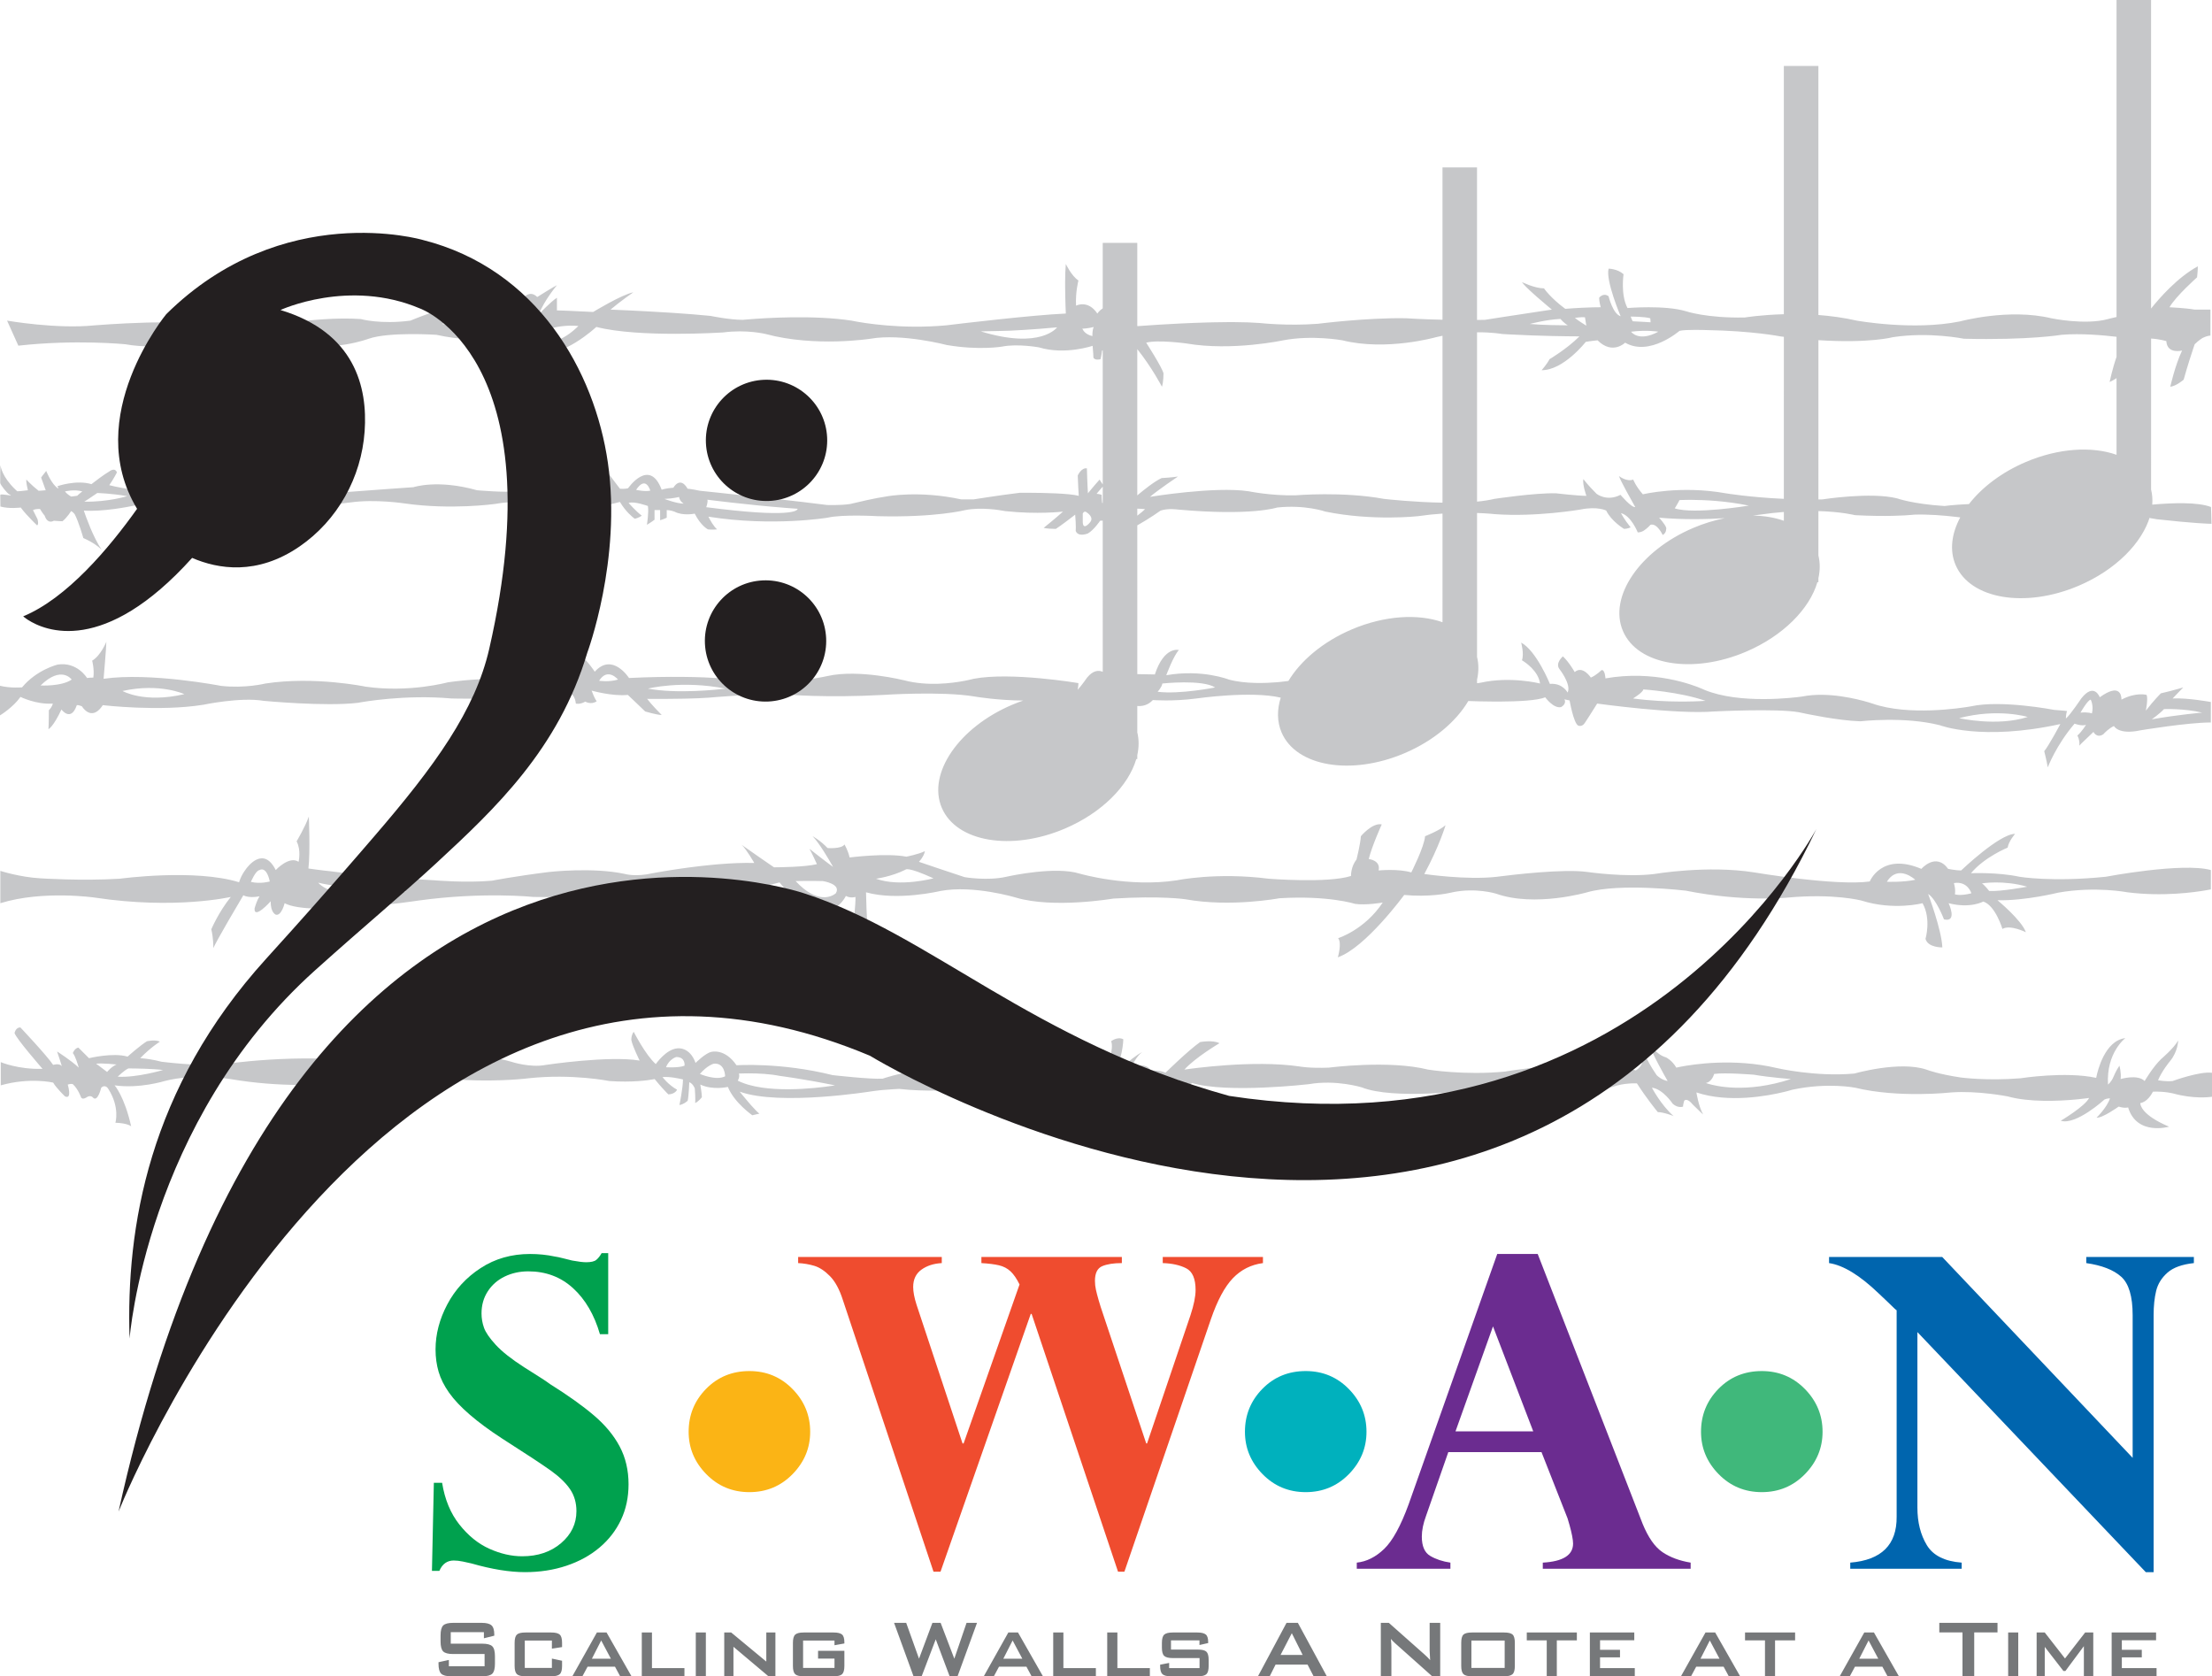
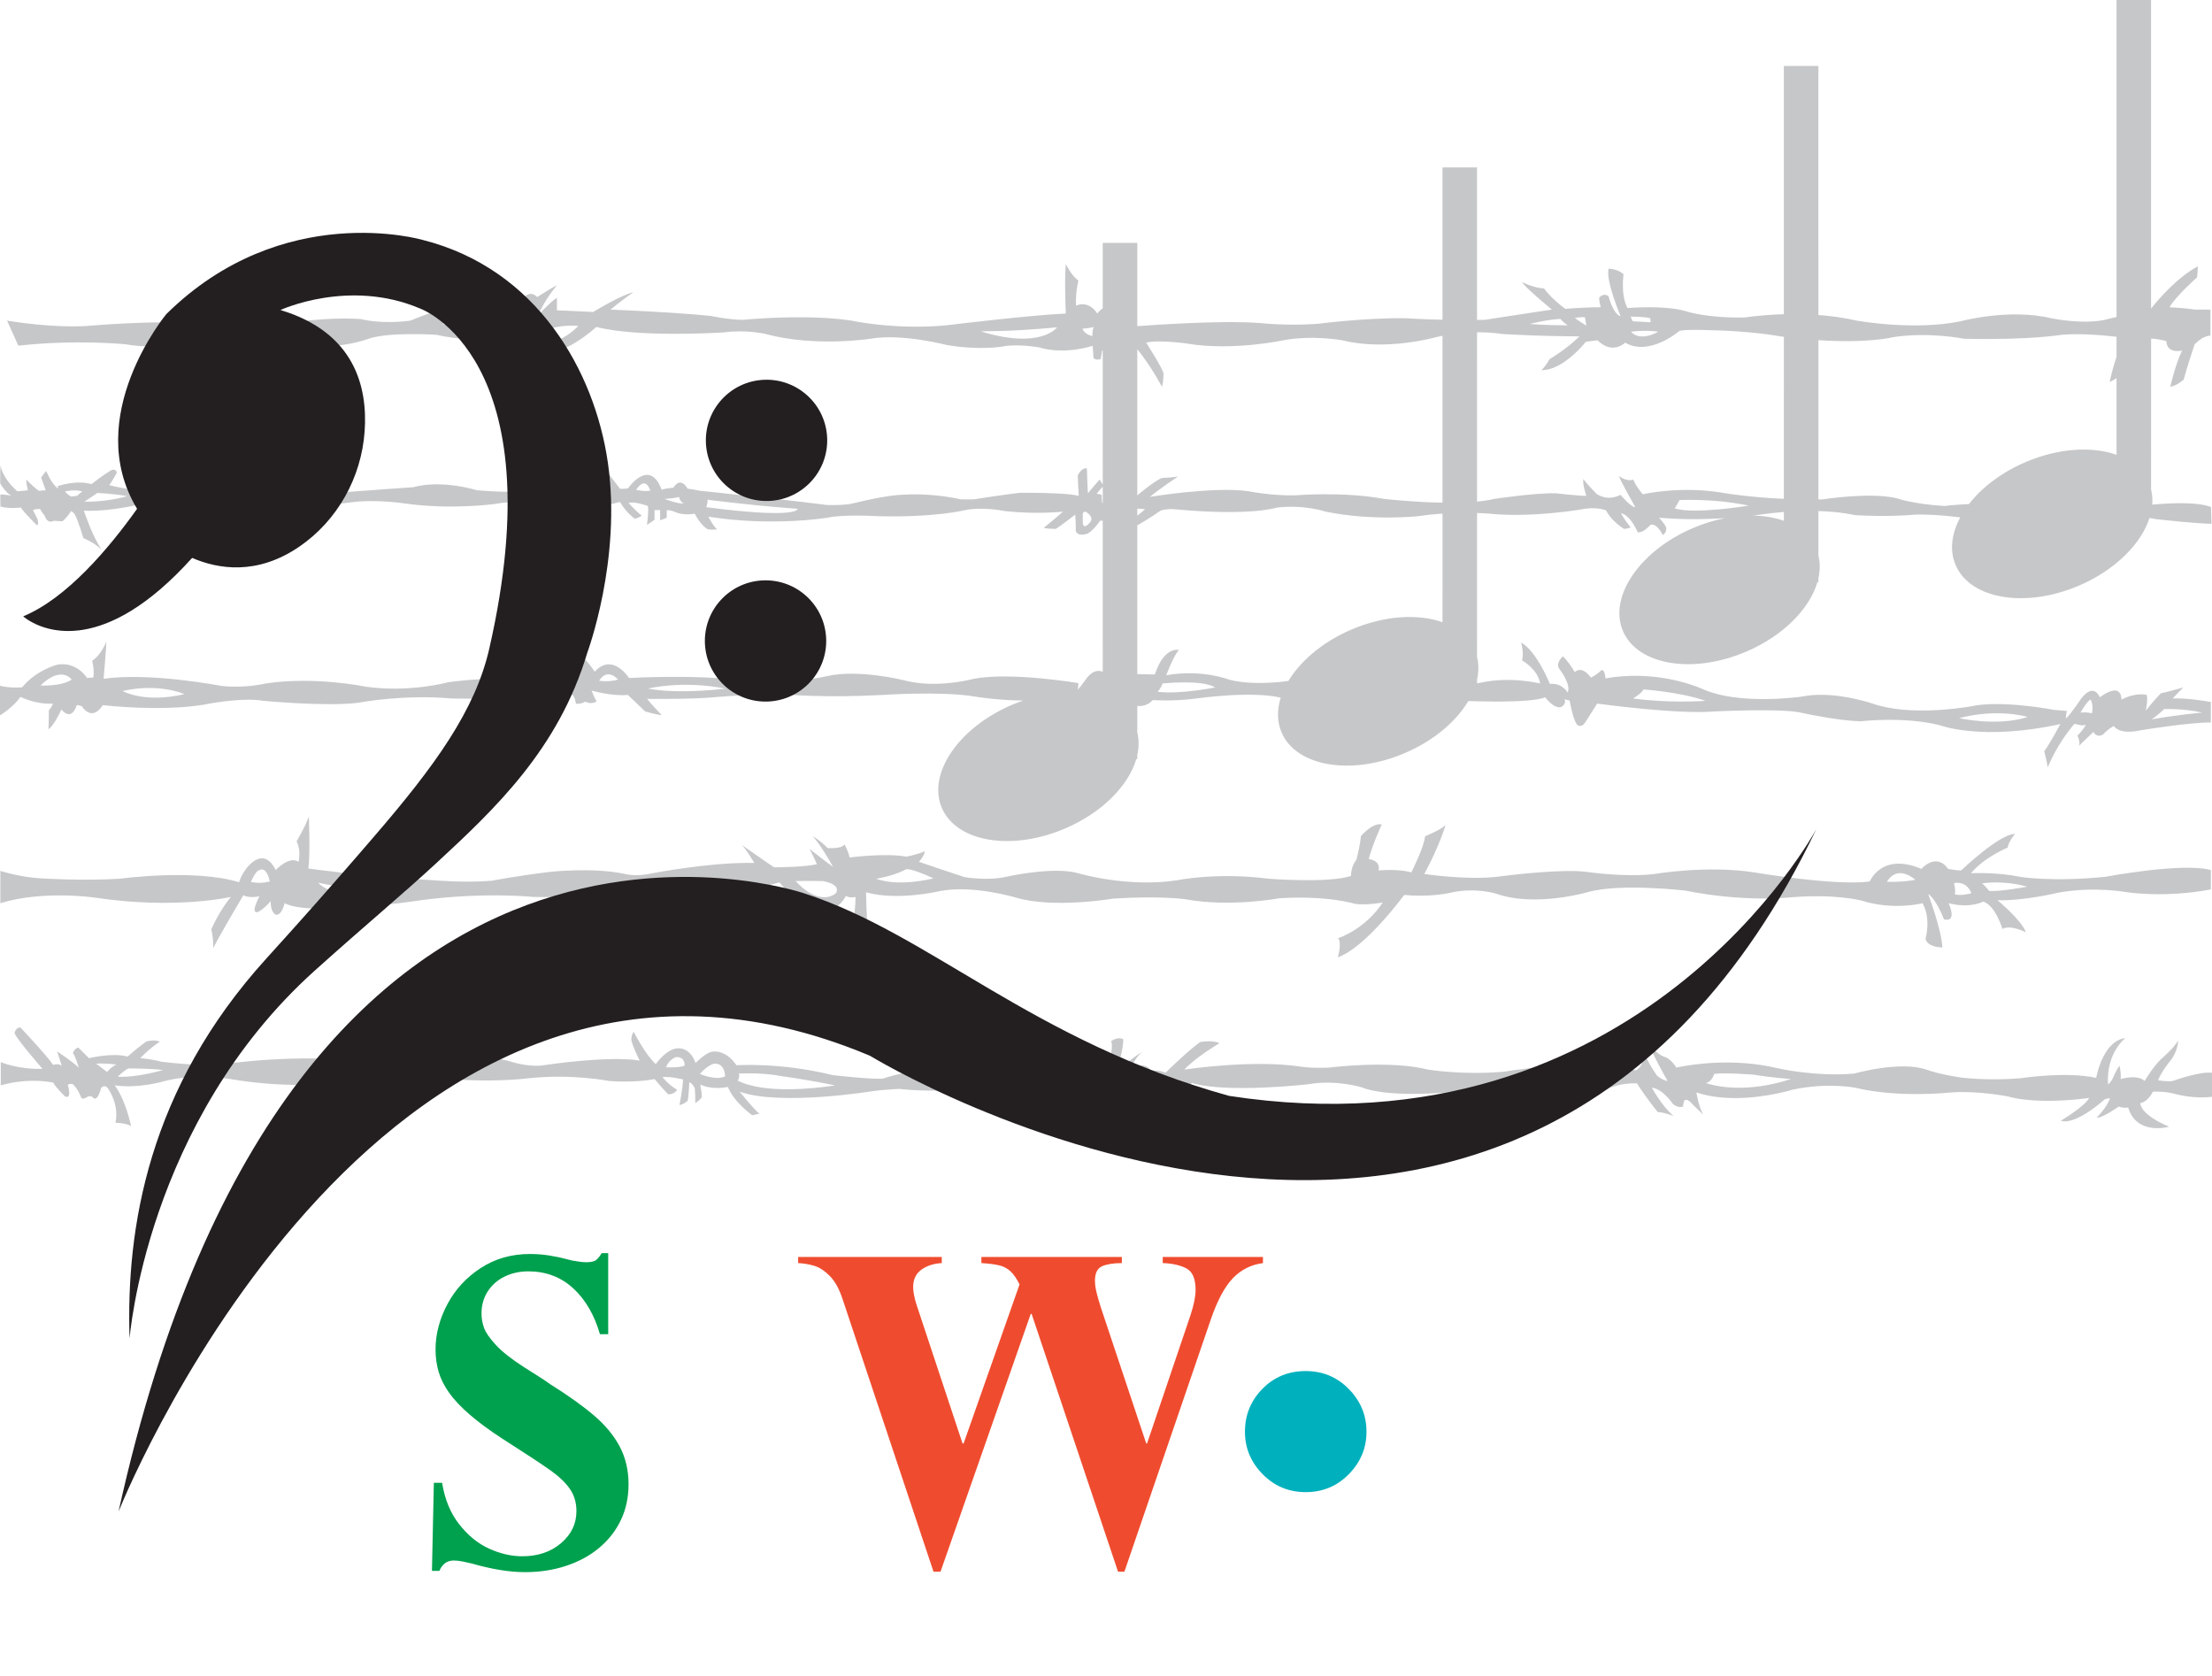
<svg xmlns="http://www.w3.org/2000/svg" width="194" height="147" viewBox="0 0 194 147">
  <g fill="none" fill-rule="evenodd">
    <path fill="#C6C7C9" d="M1.794,90.105 C1.794,90.105 4.108,92.555 4.661,93.384 C4.661,93.384 5.18,93.211 5.421,93.487 C5.421,93.487 5.11,92.486 5.007,92.21 C5.007,92.21 6.216,92.969 6.907,93.625 L6.907,93.625 L6.891,93.569 C6.828,93.354 6.596,92.585 6.388,92.348 C6.388,92.348 6.527,91.934 6.872,91.865 C6.872,91.865 6.917,91.91 6.991,91.983 L7.196,92.188 C7.222,92.215 7.25,92.242 7.278,92.271 L7.454,92.446 C7.574,92.566 7.696,92.688 7.805,92.797 C7.805,92.797 9.912,92.279 11.19,92.659 L11.19,92.659 L11.227,92.626 C11.416,92.458 12.3,91.681 12.883,91.313 C12.883,91.313 13.608,91.14 14.023,91.347 C14.023,91.347 13.194,91.865 12.296,92.797 C12.296,92.797 12.322,92.798 12.37,92.801 L12.495,92.811 C12.802,92.838 13.43,92.913 14.161,93.107 C14.161,93.107 17.408,93.521 19.412,93.349 C19.412,93.349 26.286,92.279 32.4,93.176 C32.4,93.176 34.681,93.556 36.684,93.142 C36.684,93.142 40.657,91.9 44.836,93.107 C44.836,93.107 46.494,93.66 47.877,93.384 C47.877,93.384 53.404,92.555 56.098,93.004 C56.098,93.004 55.476,91.761 55.373,91.209 C55.373,91.209 55.372,91.206 55.372,91.199 L55.371,91.127 C55.374,90.991 55.404,90.71 55.58,90.484 C55.58,90.484 56.616,92.521 57.514,93.314 C57.514,93.314 58.412,92.003 59.414,91.934 C59.414,91.934 60.485,91.761 61.003,93.211 C61.003,93.211 61.867,92.348 62.385,92.245 C62.385,92.245 63.56,91.9 64.596,93.418 C64.596,93.418 68.465,93.142 73.025,94.281 C73.025,94.281 76.341,94.66 77.412,94.592 C77.412,94.592 82.628,92.728 88.017,94.177 C88.017,94.177 94.063,93.004 97.102,93.763 C97.102,93.763 97.724,91.865 97.448,91.313 C97.448,91.313 98.001,90.864 98.519,91.14 C98.519,91.14 98.484,93.039 97.483,94.488 C97.483,94.488 99.141,92.762 100.211,92.245 L100.193,92.253 L100.181,92.262 C100.069,92.332 99.659,92.641 99.189,93.647 L99.106,93.832 C99.106,93.832 99.831,93.867 99.831,94.695 L99.831,94.693 L99.834,94.682 C99.858,94.578 100.012,93.889 100.036,93.507 L100.039,93.418 C100.039,93.418 100.73,93.418 100.937,93.901 C100.937,93.901 101.662,93.798 102.215,94.074 C102.215,94.074 104.219,92.107 105.255,91.382 C105.255,91.382 106.395,91.175 106.948,91.485 C106.948,91.485 104.84,92.728 103.873,93.798 L103.873,93.798 L103.901,93.794 C104.34,93.728 109.914,92.925 113.96,93.521 C113.96,93.521 114.824,93.694 116.551,93.625 C116.551,93.625 121.802,92.935 125.256,93.798 C125.256,93.798 128.434,94.315 131.992,93.97 C131.992,93.97 137.934,92.935 141.112,93.763 C141.112,93.763 141.25,93.867 142.079,93.867 C142.079,93.867 141.596,92.624 141.734,92.245 C141.734,92.245 142.874,93.798 143.461,93.867 C143.461,93.867 143.91,93.66 144.048,93.107 C144.048,93.107 144.117,92.728 144.428,92.831 C144.428,92.831 144.739,93.487 145.291,94.281 L145.291,94.281 L145.322,94.312 C145.424,94.41 145.77,94.712 146.259,94.799 L146.259,94.799 L146.236,94.758 C146.053,94.441 144.858,92.348 144.635,91.52 C144.635,91.52 145.257,92.486 146.121,92.728 C146.121,92.728 146.639,92.969 147.019,93.625 C147.019,93.625 147.088,93.608 147.218,93.581 L147.369,93.55 C148.474,93.333 152.044,92.772 155.828,93.66 C155.828,93.66 159.213,94.453 162.634,94.143 C162.634,94.143 166.606,93.004 168.956,93.798 L168.956,93.798 L168.975,93.805 C169.119,93.86 170.061,94.203 171.961,94.488 C171.961,94.488 174.241,94.799 177.211,94.557 C177.211,94.557 181.149,93.936 183.844,94.522 C183.844,94.522 183.845,94.519 183.846,94.512 L183.861,94.431 C183.969,93.904 184.597,91.254 186.4,91.036 C186.4,91.036 184.708,92.314 184.88,95.109 C184.88,95.109 185.191,94.867 185.364,94.419 C185.364,94.419 185.606,93.832 185.882,93.453 C185.882,93.453 186.055,94.074 185.986,94.626 C185.986,94.626 187.471,94.177 188.093,94.799 C188.093,94.799 188.818,93.556 189.544,92.866 C189.544,92.866 190.684,91.9 191.029,91.244 C191.029,91.244 191.029,92.21 190.304,93.073 C190.304,93.073 189.613,93.901 189.268,94.73 C189.268,94.73 189.958,94.867 190.546,94.799 C190.546,94.799 192.895,93.936 194,94.074 L194,94.074 L194,96.179 L194,96.179 L193.973,96.183 C193.765,96.213 192.397,96.379 190.649,95.903 C190.649,95.903 189.924,95.696 188.818,95.731 L188.818,95.731 L188.797,95.774 C188.703,95.956 188.312,96.641 187.713,96.731 C187.713,96.731 187.713,96.732 187.713,96.734 L187.713,96.755 C187.717,96.908 187.848,97.798 190.235,98.802 C190.235,98.802 187.402,99.63 186.642,97.111 C186.642,97.111 186.366,97.215 185.813,97.042 C185.813,97.042 184.362,98.077 183.879,98.009 C183.879,98.009 184.777,97.145 185.053,96.317 C185.053,96.317 184.777,96.317 184.569,96.421 C184.569,96.421 182.082,98.699 180.735,98.284 C180.735,98.284 182.877,97.007 183.222,96.283 C183.222,96.283 182.896,96.332 182.363,96.388 L182.053,96.418 C180.572,96.556 177.984,96.68 176.071,96.145 C176.071,96.145 173.412,95.627 171.132,95.799 C171.132,95.799 166.537,96.317 162.703,95.385 C162.703,95.385 160.285,94.902 157.21,95.558 C157.21,95.558 157.037,95.612 156.73,95.692 L156.506,95.748 C155.052,96.103 151.613,96.751 148.782,95.799 C148.782,95.799 148.954,96.973 149.369,97.732 C149.369,97.732 149.162,97.56 148.436,96.835 C148.436,96.835 147.987,96.248 147.711,96.524 C147.711,96.524 147.607,96.87 147.607,97.042 C147.607,97.042 147.193,97.215 146.709,96.8 C146.709,96.8 145.845,95.489 144.878,95.385 C144.878,95.385 145.673,96.904 146.778,97.87 C146.778,97.87 145.915,97.525 145.396,97.525 L145.396,97.525 L145.377,97.501 C145.24,97.336 144.417,96.329 143.565,95.006 C143.565,95.006 142.46,94.937 141.424,95.316 C141.424,95.316 139.662,95.903 135.517,95.765 C135.517,95.765 132.339,95.282 128.815,95.627 C128.815,95.627 122.182,96.455 119.419,95.351 C119.419,95.351 117.173,94.66 114.79,95.075 C114.79,95.075 107.639,95.903 104.53,94.971 C104.53,94.971 103.598,96.214 102.561,96.835 C102.561,96.835 101.076,97.836 100.143,96.076 C100.143,96.076 99.694,96.076 99.59,95.869 C99.59,95.869 98.174,98.146 97.069,97.629 C97.069,97.629 96.309,97.249 97,95.42 C97,95.42 96.564,95.906 96.027,96.45 L95.773,96.704 C95.386,97.086 94.974,97.465 94.65,97.698 C94.65,97.698 93.925,97.56 93.51,97.352 C93.51,97.352 94.754,96.352 96.032,95.316 C96.032,95.316 92.267,95.938 88.502,95.04 C88.502,95.04 83.39,96.006 78.864,95.489 C78.864,95.489 78.153,95.521 77.427,95.586 L77.093,95.618 C76.873,95.641 76.662,95.667 76.481,95.696 C76.481,95.696 68.397,97.007 64.874,95.731 C64.874,95.731 65.239,96.19 65.655,96.672 L65.884,96.935 C66.154,97.238 66.42,97.518 66.601,97.663 C66.601,97.663 66.394,97.698 65.979,97.801 C65.979,97.801 64.39,96.697 63.837,95.316 C63.837,95.316 62.525,95.627 61.419,95.109 C61.419,95.109 61.557,95.903 61.557,96.214 C61.557,96.214 61.316,96.559 60.97,96.731 C60.97,96.731 60.976,96.671 60.978,96.54 L60.979,96.386 C60.978,96.179 60.968,95.873 60.936,95.454 C60.936,95.454 60.798,95.04 60.452,94.902 C60.452,94.902 60.417,96.006 60.314,96.524 C60.314,96.524 60.003,96.835 59.588,96.904 C59.588,96.904 59.899,95.42 59.899,94.66 L59.899,94.66 L59.852,94.649 C59.637,94.597 58.738,94.393 58.103,94.453 C58.103,94.453 58.621,95.144 59.381,95.558 C59.381,95.558 59.243,95.938 58.621,95.972 C58.621,95.972 58.598,95.951 58.553,95.906 L58.468,95.821 C58.281,95.631 57.926,95.251 57.412,94.626 C57.412,94.626 57.395,94.63 57.36,94.637 L57.27,94.654 C56.84,94.733 55.454,94.94 53.44,94.799 C53.44,94.799 50.193,94.143 46.358,94.557 C46.358,94.557 46.265,94.569 46.089,94.587 L45.919,94.605 C44.811,94.711 41.736,94.927 38.136,94.488 L38.136,94.488 L38.105,94.485 C37.763,94.448 34.691,94.144 31.987,94.73 C31.987,94.73 31.537,94.814 30.74,94.907 L30.425,94.942 C28.383,95.159 24.554,95.369 20.208,94.626 C20.208,94.626 17.099,94.108 14.439,94.799 C14.439,94.799 12.228,95.489 10.052,95.178 C10.052,95.178 10.915,96.145 11.502,98.768 C11.502,98.768 11.192,98.491 10.121,98.457 C10.121,98.457 10.535,97.111 9.499,95.489 C9.499,95.489 9.257,95.04 8.877,95.385 C8.877,95.385 8.566,96.697 8.152,96.248 C8.152,96.248 7.945,95.972 7.564,96.248 C7.564,96.248 7.254,96.455 7.115,96.248 C7.115,96.248 6.874,95.524 6.39,95.075 C6.39,95.075 6.252,95.006 5.941,95.109 C5.941,95.109 6.356,96.455 5.699,96.145 C5.699,96.145 4.939,95.42 4.663,94.937 C4.663,94.937 2.625,94.453 0.068,95.178 L0.068,95.178 L0.068,93.142 C0.068,93.142 1.587,93.798 3.729,93.729 C3.729,93.729 1.38,91.036 1.276,90.588 C1.276,90.588 1.38,90.07 1.794,90.105 Z M97.69,95.282 C97.206,96.49 97.621,96.8 97.621,96.8 C98.278,96.835 99.037,95.627 99.037,95.627 C98.416,95.661 98.105,95.385 98.105,95.385 C97.897,95.247 97.69,95.282 97.69,95.282 Z M103.356,94.66 C102.872,94.833 101.974,94.799 101.974,94.799 C101.525,95.524 100.834,95.731 100.834,95.731 C101.352,96.766 102.63,95.799 102.63,95.799 C103.183,95.351 103.356,94.66 103.356,94.66 Z M65.718,94.126 L65.44,94.127 C65.052,94.13 64.804,94.143 64.804,94.143 C64.907,94.488 64.7,94.764 64.7,94.764 C67.081,95.968 71.59,95.423 72.88,95.233 L73.113,95.198 C73.191,95.185 73.233,95.178 73.233,95.178 C70.331,94.592 68.396,94.35 68.396,94.35 C67.519,94.171 66.458,94.129 65.718,94.126 Z M150.336,94.177 C150.336,94.177 150.163,94.867 149.61,94.971 C149.61,94.971 149.634,94.98 149.681,94.996 L149.769,95.025 C150.432,95.233 153.134,95.908 157.072,94.626 C157.072,94.626 155.241,94.488 153.825,94.246 C153.825,94.246 151.337,94.039 150.336,94.177 Z M62.593,93.28 C62.593,93.28 62.04,93.418 61.384,94.177 C61.384,94.177 62.8,94.799 63.595,94.385 C63.595,94.385 63.595,93.176 62.593,93.28 Z M11.421,93.695 L11.26,93.694 L11.26,93.694 C10.879,93.867 10.327,94.419 10.327,94.419 C11.985,94.522 14.299,93.832 14.299,93.832 C13.386,93.718 11.907,93.698 11.421,93.695 Z M8.427,93.28 C8.427,93.28 8.91,93.625 9.394,94.005 C9.394,94.005 9.739,93.556 10.223,93.349 C10.223,93.349 8.945,93.211 8.427,93.28 Z M59.311,92.693 C59.311,92.693 58.689,92.866 58.413,93.591 C58.413,93.591 59.553,93.66 60.036,93.453 C60.036,93.453 60.14,92.693 59.311,92.693 Z M27.085,71.605 C27.085,71.605 27.223,74.642 27.05,76.161 C27.05,76.161 28.225,76.334 28.985,76.403 C28.985,76.403 32.715,76.92 38.104,77.196 C38.104,77.196 40.834,77.438 43.148,77.231 C43.148,77.231 45.083,76.851 48.122,76.471 C48.122,76.471 51.991,76.023 54.824,76.644 C54.824,76.644 55.756,76.92 57.242,76.575 C57.242,76.575 59.766,76.091 62.547,75.831 L63.071,75.785 C64.122,75.699 65.19,75.651 66.154,75.678 C66.154,75.678 65.464,74.47 65.049,74.09 C65.049,74.09 65.813,74.627 66.617,75.186 L66.919,75.395 C67.27,75.639 67.611,75.874 67.882,76.057 L67.882,76.057 L67.927,76.057 C68.282,76.056 70.627,76.036 71.647,75.781 C71.647,75.781 71.163,74.711 70.991,74.435 C70.991,74.435 72.614,75.712 73.063,76.023 L73.062,76.021 L73.058,76.013 C73.054,76.006 73.048,75.996 73.041,75.983 L72.978,75.871 C72.706,75.392 71.843,73.906 71.267,73.331 C71.267,73.331 71.923,73.676 72.579,74.366 C72.579,74.366 73.789,74.47 74.065,74.056 C74.065,74.056 74.376,74.573 74.514,75.195 C74.514,75.195 77.727,74.78 79.488,75.125 C79.488,75.125 80.559,74.918 81.112,74.642 L81.112,74.642 L81.103,74.696 C81.077,74.825 80.974,75.168 80.594,75.574 C80.594,75.574 80.606,75.578 80.628,75.586 L80.727,75.62 C81.243,75.796 83.15,76.447 84.601,76.92 C84.601,76.92 86.605,77.265 88.263,76.886 L88.263,76.886 L88.299,76.878 C88.712,76.786 92.594,75.957 94.686,76.61 C94.686,76.61 98.937,77.852 103.22,77.196 C103.22,77.196 106.675,76.471 111.269,77.058 C111.269,77.058 116.451,77.472 118.489,76.817 C118.489,76.817 118.455,76.023 118.973,75.367 C118.973,75.367 119.318,73.986 119.353,73.331 C119.353,73.331 120.355,72.123 121.184,72.295 C121.184,72.295 120.32,74.194 120.044,75.332 C120.044,75.332 121.115,75.436 120.907,76.334 C120.907,76.334 122.635,76.161 123.775,76.506 C123.775,76.506 124.915,74.263 124.983,73.331 C124.983,73.331 126.227,72.848 126.78,72.365 C126.78,72.365 126.227,74.228 124.915,76.644 C124.915,76.644 128.611,77.196 131.305,76.886 C131.305,76.886 131.332,76.882 131.384,76.875 L131.518,76.858 C132.563,76.724 137.174,76.167 139.25,76.471 C139.25,76.471 142.601,76.955 145.088,76.644 C145.088,76.644 149.752,75.85 153.863,76.506 C153.863,76.506 161.013,77.714 163.984,77.3 C163.984,77.3 165.021,74.711 168.51,76.195 C168.51,76.195 169.788,74.711 170.859,76.195 C170.859,76.195 171.55,76.334 171.999,76.334 C171.999,76.334 175.35,73.124 176.731,73.124 C176.731,73.124 176.179,73.745 176.075,74.331 C176.075,74.331 174.037,75.16 172.863,76.575 C172.863,76.575 175.177,76.471 177.111,76.886 C177.111,76.886 179.944,77.369 184.677,76.886 C184.677,76.886 191.413,75.609 193.9,76.299 L193.9,76.299 L193.9,77.99 C193.9,77.99 193.824,78.007 193.681,78.034 L193.516,78.064 C192.521,78.241 189.721,78.644 186.594,78.25 C186.594,78.25 183.785,77.701 180.513,78.279 C180.513,78.279 177.618,79.002 175.185,78.945 C175.185,78.945 177.299,80.681 177.676,81.751 C177.676,81.751 176.286,81.057 175.62,81.462 C175.62,81.462 175.011,79.407 173.94,79.06 C173.94,79.06 172.811,79.697 170.9,79.205 C170.9,79.205 171.711,80.912 170.494,80.623 C170.494,80.623 169.828,78.858 169.104,78.395 C169.104,78.395 170.292,81.548 170.35,83.082 C170.35,83.082 169.075,83.111 168.873,82.33 C168.873,82.33 169.394,80.594 168.613,79.205 C168.613,79.205 166.094,79.871 163.256,78.974 C163.256,78.974 160.882,78.337 156.77,78.713 C156.77,78.713 152.918,79.118 147.851,78.106 C147.851,78.106 142.088,77.412 139.193,78.25 C139.193,78.25 134.618,79.581 131.201,78.366 C131.201,78.366 129.435,77.817 127.379,78.25 C127.379,78.25 127.37,78.253 127.353,78.257 L127.277,78.275 C126.874,78.368 125.311,78.68 123.152,78.482 C123.152,78.482 119.764,83.111 117.332,83.95 C117.332,83.95 117.708,82.706 117.36,82.272 C117.36,82.272 119.677,81.548 121.27,79.147 C121.27,79.147 119.793,79.407 118.837,79.263 C118.837,79.263 116.521,78.511 112.206,78.771 C112.206,78.771 107.92,79.581 103.953,78.858 C103.953,78.858 101.84,78.54 97.641,78.8 C97.641,78.8 92.4,79.697 89.099,78.713 C89.099,78.713 85.364,77.585 82.468,78.135 C82.468,78.135 78.733,79.031 75.953,78.25 C75.953,78.25 76.011,80.941 76.127,81.722 C76.127,81.722 75.924,82.098 75.895,82.735 C75.895,82.735 75.664,81.433 74.824,81.317 C74.824,81.317 75.056,79.263 75.027,78.655 C75.027,78.655 74.621,78.8 74.187,78.569 C74.187,78.569 73.665,79.639 72.826,79.697 C72.826,79.697 70.394,79.957 68.367,77.383 L68.367,77.383 L68.303,77.4 C67.815,77.534 64.605,78.368 61.591,78.048 C61.591,78.048 57.016,77.556 54.208,78.135 L54.208,78.135 L54.196,78.138 C54.192,78.14 54.187,78.141 54.181,78.143 L54.132,78.156 C53.721,78.267 51.605,78.758 46.766,78.655 C46.766,78.655 42.335,78.193 36.689,78.974 C36.689,78.974 27.22,80.42 24.962,79.205 C24.962,79.205 24.701,80.304 24.209,80.218 C24.209,80.218 23.716,80.073 23.745,79.031 C23.745,79.031 22.269,80.68 22.327,79.668 L22.327,79.668 L22.339,79.624 C22.382,79.469 22.541,78.94 22.761,78.597 C22.761,78.597 21.892,78.8 21.342,78.51 C21.342,78.51 20.729,79.539 20.085,80.651 L19.858,81.046 C19.366,81.901 18.895,82.74 18.707,83.14 L18.707,83.14 L18.708,83.105 C18.711,82.949 18.711,82.275 18.533,81.49 C18.533,81.49 19.171,79.986 20.242,78.655 C20.242,78.655 15.377,79.784 8.312,78.713 C8.312,78.713 3.766,78.048 0.03,79.205 L0.03,79.205 L0.03,76.37 C0.03,76.37 1.71,76.92 3.56,77.024 C3.56,77.024 7.153,77.265 10.503,77.058 C10.503,77.058 17.067,76.161 20.97,77.369 C20.97,77.369 21.109,76.817 21.558,76.23 L21.558,76.23 L21.569,76.213 C21.709,76.015 23.102,74.138 24.183,76.299 C24.183,76.299 25.357,75.022 26.186,75.574 C26.186,75.574 26.429,74.573 26.014,73.779 C26.014,73.779 26.774,72.503 27.085,71.605 Z M71.266,77.251 L70.768,77.251 C70.196,77.254 69.779,77.265 69.779,77.265 C71.72,79.359 73.002,78.569 73.256,78.374 L73.291,78.346 C73.299,78.339 73.303,78.335 73.303,78.335 C73.821,77.507 72.163,77.265 72.163,77.265 C71.863,77.256 71.556,77.252 71.266,77.251 Z M27.911,77.403 C27.911,77.403 29.259,79.336 35.649,78.163 C35.649,78.163 29.846,77.921 27.911,77.403 Z M171.363,77.44 C171.363,77.44 171.537,77.99 171.45,78.424 C171.45,78.424 171.884,78.597 172.898,78.337 C172.898,78.337 172.579,77.238 171.363,77.44 Z M173.824,77.469 C174.056,77.614 174.461,78.135 174.461,78.135 C175.475,78.193 177.791,77.759 177.791,77.759 C175.678,77.151 173.824,77.469 173.824,77.469 Z M22.764,76.299 C22.419,76.334 22.004,77.335 22.004,77.335 C22.833,77.542 23.662,77.3 23.662,77.3 C23.351,75.885 22.764,76.299 22.764,76.299 Z M79.417,76.264 C78.174,76.886 76.826,77.058 76.826,77.058 C78.933,77.817 81.87,77.024 81.87,77.024 C79.521,75.954 79.417,76.264 79.417,76.264 Z M165.485,77.325 C165.485,77.325 166.904,77.383 167.976,77.151 C167.976,77.151 166.47,75.733 165.485,77.325 Z M171.585,45.331 C170.496,45.202 169.115,45.088 167.86,45.131 C167.86,45.131 167.831,45.135 167.772,45.141 L167.661,45.152 C167.11,45.202 165.42,45.319 162.686,45.176 C162.686,45.176 161.551,44.88 159.481,44.817 L159.48,48.712 C159.637,49.35 159.632,50.022 159.481,50.704 L159.479,51.055 L159.391,51.054 C158.711,53.387 156.383,55.77 153.122,57.156 C148.442,59.147 143.612,58.33 142.336,55.332 C141.057,52.334 143.817,48.289 148.497,46.299 C149.425,45.904 150.359,45.619 151.271,45.441 C149.683,45.541 147.635,45.584 145.51,45.399 C145.51,45.399 146.046,45.978 146.135,46.29 C146.135,46.29 146.18,46.736 145.823,46.914 C145.823,46.914 145.332,45.844 144.752,46.022 C144.752,46.022 144.485,46.335 144.127,46.557 C144.127,46.557 143.904,46.691 143.637,46.691 C143.637,46.691 143.057,45.221 142.165,44.997 C142.165,44.997 142.433,45.532 143.012,46.246 C143.012,46.246 142.745,46.379 142.433,46.379 C142.433,46.379 141.317,45.711 140.871,44.774 C140.871,44.774 140.113,44.374 138.596,44.685 C138.596,44.685 134.715,45.354 131.102,45.087 C131.102,45.087 130.512,45.018 129.542,44.986 L129.541,57.604 C129.699,58.244 129.694,58.92 129.542,59.604 L129.542,59.916 C129.741,59.888 129.852,59.87 129.852,59.87 C132.477,59.283 135.068,59.939 135.068,59.939 C134.913,58.821 133.75,58.066 133.519,57.926 L133.479,57.903 C133.687,57.351 133.41,56.35 133.41,56.35 C134.757,57.074 135.932,59.974 135.932,59.974 C137.037,59.87 137.487,60.733 137.487,60.733 C137.832,60.008 136.761,58.662 136.761,58.662 C136.381,58.144 137.072,57.558 137.072,57.558 C137.625,58.075 138.108,58.938 138.108,58.938 C138.799,58.317 139.524,59.421 139.524,59.421 C140.008,59.214 140.457,58.765 140.457,58.765 C140.768,58.697 140.803,59.49 140.803,59.49 C145.052,58.738 148.486,60.06 149.293,60.41 L149.392,60.454 C149.446,60.478 149.473,60.491 149.473,60.491 C152.578,61.784 157.409,61.171 158.013,61.087 L158.075,61.078 C160.301,60.633 162.931,61.308 163.87,61.588 L164.039,61.639 C164.159,61.677 164.224,61.699 164.224,61.699 C167.378,62.802 171.972,62.092 172.747,61.961 L172.831,61.946 C172.85,61.943 172.86,61.941 172.86,61.941 C175.52,61.354 180.149,62.251 180.149,62.251 C180.736,62.286 181.289,62.355 181.289,62.355 C181.185,62.596 181.186,63.011 181.186,63.011 C181.566,62.7 182.533,61.251 182.533,61.251 C183.673,59.801 184.156,61.147 184.156,61.147 C185.925,59.868 186.052,61.008 186.057,61.293 L186.057,61.338 C186.057,61.349 186.057,61.354 186.057,61.354 C187.369,60.664 188.267,60.94 188.267,60.94 C188.405,61.285 188.198,62.321 188.198,62.321 C188.889,61.423 189.511,60.802 189.511,60.802 C190.025,60.69 190.698,60.506 191.11,60.39 L191.305,60.335 C191.415,60.303 191.48,60.284 191.48,60.284 C191.401,60.363 191.291,60.476 191.174,60.597 L190.997,60.781 C190.762,61.025 190.547,61.251 190.547,61.251 C191.86,61.182 193.898,61.561 193.898,61.561 L193.898,61.561 L193.898,63.356 C191.86,63.356 187.715,64.046 187.715,64.046 C185.78,64.461 185.4,63.667 185.4,63.667 C184.962,63.871 184.597,64.248 184.496,64.36 L184.467,64.391 C183.88,64.771 183.604,64.184 183.604,64.184 C183.059,64.696 182.751,64.995 182.577,65.167 L182.496,65.249 C182.403,65.343 182.372,65.378 182.363,65.389 L182.36,65.391 L182.371,65.266 C182.389,64.855 182.223,64.554 182.192,64.503 C182.602,64.15 182.948,63.563 182.948,63.563 C182.568,63.701 181.946,63.46 181.946,63.46 C180.322,65.358 179.597,67.291 179.597,67.291 C179.493,66.669 179.286,65.875 179.286,65.875 C179.666,65.427 180.702,63.494 180.702,63.494 C173.793,65.013 170.131,63.598 170.131,63.598 C167.022,62.804 163.153,63.253 163.153,63.253 C161.181,63.19 158.358,62.589 157.846,62.477 L157.764,62.459 C155.83,62.114 150.337,62.39 150.337,62.39 C147.055,62.666 140.077,61.699 140.077,61.699 C139.521,62.593 139.202,63.082 139.061,63.294 L139.011,63.368 C138.984,63.407 138.972,63.425 138.972,63.425 C138.771,63.713 138.521,63.665 138.444,63.641 L138.419,63.632 C138.005,63.425 137.66,61.424 137.66,61.424 C137.417,61.389 137.21,61.32 137.21,61.32 C137.417,61.769 136.899,62.01 136.899,62.01 C136.243,62.148 135.518,61.147 135.518,61.147 C134.845,61.433 133.13,61.514 131.549,61.522 L131.055,61.522 C130.107,61.519 129.256,61.493 128.776,61.475 C127.71,63.276 125.732,64.968 123.183,66.051 C118.504,68.043 113.674,67.226 112.397,64.227 C111.995,63.283 111.993,62.234 112.325,61.179 C109.7,60.562 104.946,61.251 104.946,61.251 C102.838,61.527 101.111,61.389 101.111,61.389 C100.682,61.846 100.183,61.948 99.744,61.911 L99.744,64.222 C99.901,64.859 99.895,65.532 99.745,66.214 L99.743,66.565 L99.655,66.564 C98.974,68.897 96.646,71.28 93.385,72.666 C88.706,74.658 83.876,73.84 82.599,70.841 C81.321,67.844 84.08,63.799 88.76,61.809 C89.086,61.67 89.412,61.545 89.738,61.434 C87.531,61.415 85.731,61.123 85.49,61.083 L85.463,61.078 C82.561,60.595 77.449,60.94 77.449,60.94 C72.439,61.216 68.951,60.906 68.951,60.906 C66.739,60.768 62.145,61.182 62.145,61.182 C61.611,61.221 60.951,61.246 60.278,61.262 L59.829,61.271 C58.932,61.288 58.057,61.29 57.471,61.289 L57.204,61.288 C57.044,61.287 56.92,61.287 56.844,61.286 L56.756,61.285 C57.122,61.773 57.838,62.502 58.001,62.667 L58.035,62.7 C57.62,62.7 56.584,62.39 56.584,62.39 C56.238,62.045 55.064,60.94 55.064,60.94 C53.682,61.078 51.886,60.56 51.886,60.56 C52.162,61.32 52.335,61.492 52.335,61.492 C51.851,61.838 51.333,61.527 51.333,61.527 C50.85,61.803 50.504,61.699 50.504,61.699 C50.435,61.044 50.124,60.871 50.124,60.871 C49.468,60.94 49.088,60.664 49.088,60.664 C49.019,62.217 48.811,63.011 48.811,63.011 C48.362,62.873 48.086,62.631 48.086,62.631 C48.259,62.045 48.017,60.975 48.017,60.975 C47.188,61.088 46.184,61.159 45.162,61.204 L44.651,61.224 C43.713,61.258 42.782,61.27 41.979,61.272 L41.354,61.272 C40.301,61.269 39.588,61.251 39.588,61.251 C35.499,60.888 31.757,61.564 31.425,61.626 L31.401,61.631 C28.534,61.976 23.111,61.458 23.111,61.458 C21.107,61.113 17.825,61.803 17.825,61.803 C13.991,62.424 9.017,61.838 9.017,61.838 C8.149,63.154 7.41,62.266 7.229,62.006 L7.197,61.959 C7.19,61.948 7.186,61.941 7.186,61.941 C6.875,61.803 6.737,61.838 6.737,61.838 C6.218,63.356 5.389,62.217 5.389,62.217 C4.664,63.77 4.249,63.943 4.249,63.943 C4.28,63.524 4.284,62.587 4.284,62.344 L4.284,62.286 C4.595,61.976 4.63,61.699 4.63,61.699 C3.179,61.803 1.797,61.113 1.797,61.113 C1.14,62.045 0,62.735 0,62.735 L0,62.735 L0,60.138 C0.922,60.368 1.935,60.276 1.935,60.276 C3.212,58.731 5.043,58.282 5.043,58.282 C6.769,58.004 7.634,59.456 7.634,59.456 C7.789,59.43 8.023,59.423 8.129,59.422 L8.187,59.421 C8.29,58.696 8.083,57.937 8.083,57.937 C8.843,57.489 9.327,56.28 9.327,56.28 C9.327,56.764 9.085,59.525 9.085,59.525 C13.161,58.938 19.379,60.146 19.379,60.146 C21.486,60.388 23.283,59.939 23.283,59.939 C27.6,59.283 32.057,60.215 32.057,60.215 C35.891,60.767 39.277,59.835 39.277,59.835 C41.088,59.575 43.03,59.498 44.627,59.493 L45.096,59.494 C46.849,59.504 48.085,59.594 48.085,59.594 C48.085,57.903 46.945,56.557 46.945,56.557 C47.775,55.866 47.843,55.349 47.843,55.349 C48.465,56.626 48.742,58.904 48.742,58.904 C49.571,56.591 50.849,57.419 50.849,57.419 C51.54,57.937 52.162,58.904 52.162,58.904 C53.716,57.178 55.167,59.456 55.167,59.456 C62.214,59.111 66.118,59.766 66.118,59.766 C69.641,59.974 72.577,59.283 72.577,59.283 C75.341,58.662 79.314,59.663 79.314,59.663 C81.329,60.19 83.477,59.919 84.602,59.703 L84.852,59.653 C85.195,59.581 85.393,59.525 85.393,59.525 C88.675,58.904 94.582,59.904 94.582,59.904 C94.582,60.146 94.513,60.491 94.513,60.491 C94.893,60.077 95.342,59.421 95.342,59.421 C95.872,58.776 96.355,58.757 96.714,58.913 L96.713,45.654 C96.627,45.661 96.547,45.666 96.483,45.666 C96.483,45.666 95.948,46.468 95.413,46.78 C95.413,46.78 94.565,47.137 94.342,46.557 C94.342,46.557 94.387,46.156 94.297,45.131 C94.297,45.131 94.031,45.338 93.697,45.59 L93.438,45.785 C93.128,46.016 92.805,46.251 92.603,46.379 L92.603,46.379 L92.545,46.379 C92.362,46.377 91.792,46.364 91.532,46.29 C91.532,46.29 92.647,45.399 93.227,44.864 C93.227,44.864 90.997,45.131 88.141,44.819 C88.141,44.819 88.139,44.819 88.133,44.818 L88.068,44.805 C87.703,44.736 86.042,44.454 84.661,44.73 C84.661,44.73 82.074,45.399 76.944,45.265 C76.944,45.265 73.91,45.087 72.572,45.399 C72.572,45.399 67.754,46.201 62.133,45.31 C62.133,45.31 62.135,45.313 62.139,45.321 L62.179,45.403 C62.288,45.616 62.576,46.144 62.892,46.424 C62.892,46.424 62.401,46.468 62.089,46.424 C62.089,46.424 61.464,46.112 60.929,45.042 C60.929,45.042 59.903,45.265 59.144,44.864 C59.144,44.864 58.787,44.73 58.475,44.73 L58.475,44.73 L58.475,45.399 C58.475,45.399 58.208,45.532 57.895,45.621 L57.895,45.621 L57.895,44.73 L57.405,44.73 L57.405,45.577 C57.405,45.577 57.048,45.844 56.736,46.022 C56.736,46.022 56.914,44.953 56.825,44.374 C56.825,44.374 55.62,43.928 55.13,44.106 C55.13,44.106 55.799,44.864 56.289,45.221 C56.289,45.221 55.977,45.443 55.665,45.488 L55.665,45.488 L55.637,45.467 C55.499,45.366 54.883,44.882 54.371,44.017 C54.371,44.017 53.256,44.329 52.809,44.329 C52.809,44.329 49.553,44.507 47.055,44.017 C47.055,44.017 45.092,43.883 43.397,44.195 C43.397,44.195 39.561,44.73 35.501,44.15 C35.501,44.15 32.913,43.749 30.727,44.061 C30.727,44.061 29.701,44.15 28.318,44.463 C28.318,44.463 23.634,44.997 18.995,44.284 C18.995,44.284 14.355,43.838 11.813,44.329 L11.813,44.329 L11.732,44.346 C11.277,44.441 8.991,44.894 7.351,44.774 C7.351,44.774 7.352,44.778 7.354,44.784 L7.379,44.857 C7.518,45.266 8.163,47.102 8.913,48.206 C8.913,48.206 8.911,48.204 8.908,48.201 L8.866,48.16 C8.72,48.019 8.225,47.585 7.307,47.181 C7.307,47.181 6.905,45.755 6.548,45.087 C6.548,45.087 6.37,44.864 6.236,44.819 C6.236,44.819 5.879,45.399 5.478,45.711 L5.478,45.711 L5.45,45.71 C5.376,45.709 5.148,45.702 4.719,45.666 C4.719,45.666 4.184,46.022 3.917,45.221 C3.917,45.221 3.693,44.953 3.515,44.641 C3.515,44.641 3.203,44.596 2.891,44.73 L2.891,44.73 L3.292,45.532 C3.292,45.532 3.426,46.022 3.247,46.067 C3.247,46.067 3.162,45.986 3.031,45.856 L2.854,45.678 C2.53,45.349 2.082,44.874 1.82,44.507 C1.82,44.507 0.794,44.641 0.035,44.418 C0.035,44.418 0.029,43.984 0.024,43.407 C0.022,43.233 1.416,43.614 0.794,43.338 C0.638,43.269 0.018,42.509 0.018,42.337 C0.018,41.694 0.021,41.074 0.038,40.763 L0.038,40.771 C0.053,40.916 0.181,41.808 1.352,42.933 L1.511,43.081 L1.511,43.081 L1.542,43.08 C1.634,43.078 1.936,43.065 2.447,42.992 L2.447,42.992 L2.432,42.932 C2.39,42.762 2.277,42.274 2.313,42.055 C2.313,42.055 2.363,42.11 2.452,42.201 L2.577,42.326 C2.768,42.513 3.051,42.775 3.384,43.036 C3.384,43.036 3.607,43.036 4.009,42.992 C4.009,42.992 3.696,42.145 3.607,41.877 C3.607,41.877 3.83,41.566 4.053,41.298 C4.053,41.298 4.41,42.189 4.856,42.635 C5.302,43.081 5.035,42.635 5.035,42.635 C5.035,42.635 6.685,42.055 8.023,42.457 C8.023,42.457 8.036,42.447 8.059,42.429 L8.157,42.352 C8.431,42.138 9.073,41.649 9.585,41.343 C9.585,41.343 10.076,40.941 10.254,41.431 C10.254,41.431 9.986,41.966 9.585,42.546 C9.585,42.546 12.485,43.348 16.678,43.17 C16.678,43.17 16.68,43.17 16.684,43.17 L16.738,43.169 C17.281,43.163 21.42,43.12 25.874,43.114 L26.528,43.113 C27.948,43.112 29.383,43.116 30.73,43.125 C30.73,43.125 32.248,43.01 33.858,42.893 L34.32,42.86 C35.012,42.81 35.697,42.762 36.262,42.724 C36.262,42.724 38.358,42.011 41.838,42.992 C41.838,42.992 44.336,43.214 45.318,43.081 C45.318,43.081 48.842,42.145 53.124,42.724 C53.124,42.724 53.169,42.323 53.124,42.189 C53.124,42.189 52.946,41.833 52.723,41.61 C52.723,41.61 52.634,40.986 52.812,40.763 C52.812,40.763 53.749,42.055 54.373,42.858 C54.373,42.858 54.775,42.902 55.087,42.813 C55.087,42.813 56.961,40.094 58.031,42.947 C58.031,42.947 58.388,42.813 59.057,42.769 C59.057,42.769 59.637,41.699 60.306,42.858 C60.306,42.858 60.53,42.858 61.377,43.036 C61.377,43.036 64.207,43.329 67.195,43.659 L67.757,43.721 C69.537,43.919 71.314,44.124 72.53,44.284 C72.53,44.284 73.734,44.329 74.582,44.195 C74.582,44.195 74.595,44.192 74.621,44.185 L74.733,44.158 C75.216,44.04 76.753,43.675 77.794,43.527 C77.794,43.527 80.604,42.992 84.307,43.794 L84.307,43.794 L85.378,43.794 C85.378,43.794 87.608,43.437 89.437,43.214 C89.437,43.214 89.504,43.214 89.623,43.213 L90.284,43.213 C91.527,43.219 93.788,43.261 94.611,43.482 C94.611,43.482 94.522,42.055 94.522,41.699 C94.522,41.699 94.834,40.986 95.325,41.075 C95.325,41.075 95.37,42.635 95.415,43.259 C95.415,43.259 95.994,42.546 96.44,42.055 C96.44,42.055 96.567,42.277 96.714,42.48 L96.713,30.717 L96.655,30.74 C96.655,30.74 96.586,31.293 96.517,31.5 C96.517,31.5 96.033,31.638 95.895,31.362 L95.895,31.333 C95.893,31.237 95.883,30.901 95.826,30.326 C95.826,30.326 93.408,31.155 91.128,30.464 C91.128,30.464 89.262,30.119 87.881,30.395 C87.881,30.395 85.877,30.74 83.044,30.257 C83.044,30.257 79.106,29.222 76.343,29.705 C76.343,29.705 71.507,30.464 67.154,29.291 C67.154,29.291 65.496,28.877 63.423,29.153 C63.423,29.153 56.03,29.636 52.3,28.67 C52.3,28.67 49.191,31.569 47.187,30.809 C47.187,30.809 46.012,30.257 45.46,29.567 C45.46,29.567 45.54,30.427 45.635,31.34 L45.677,31.732 C45.747,32.383 45.821,33.002 45.874,33.294 C45.874,33.294 45.253,33.433 44.838,34.675 L44.839,34.628 C44.84,34.536 44.843,34.315 44.843,34.01 L44.843,33.679 C44.841,32.376 44.799,30.167 44.562,29.36 C44.562,29.36 42.351,30.257 38.274,29.36 C38.274,29.36 34.129,29.084 32.333,29.705 C32.333,29.705 29.224,30.878 26.046,30.119 C26.046,30.119 23.075,29.774 18.653,29.981 C18.653,29.981 14.024,30.74 10.984,30.188 C10.984,30.188 6.633,29.752 1.609,30.313 L0.621,28.117 C0.621,28.117 4.973,28.877 8.289,28.531 C8.289,28.531 10.429,28.357 12.707,28.293 L13.215,28.28 C14.57,28.253 15.923,28.271 16.857,28.393 C16.857,28.393 18.377,29.015 21.969,28.877 C21.969,28.877 27.518,27.689 31.642,27.979 C31.642,27.979 33.369,28.463 35.994,28.117 C35.994,28.117 38.965,26.875 40.209,26.806 C40.209,26.806 39.103,25.839 38.689,25.287 L38.896,25.08 C38.896,25.08 39.727,25.57 40.578,26.077 L40.878,26.256 C41.077,26.374 41.272,26.491 41.453,26.599 C41.453,26.599 44.147,25.978 45.598,26.53 C45.598,26.53 46.288,25.218 47.118,26.046 C47.118,26.046 47.485,25.814 47.893,25.565 L48.167,25.399 C48.44,25.234 48.699,25.084 48.845,25.011 C48.845,25.011 47.739,26.323 47.256,27.565 C47.256,27.565 48.361,26.392 48.845,26.115 L48.845,27.22 L48.893,27.221 C49.068,27.224 49.778,27.243 52.023,27.358 C52.023,27.358 54.51,25.839 55.547,25.632 C55.547,25.632 54.441,26.392 53.543,27.151 C53.543,27.151 55.938,27.243 58.538,27.407 L59.06,27.44 C60.194,27.515 61.339,27.603 62.317,27.703 C62.317,27.703 63.975,28.048 65.15,28.048 C65.15,28.048 65.235,28.04 65.392,28.026 L65.68,28.002 C67.148,27.882 71.372,27.612 74.684,28.117 C74.684,28.117 74.715,28.124 74.774,28.136 L74.885,28.158 C75.717,28.32 79.037,28.889 82.975,28.531 C82.975,28.531 82.986,28.53 83.008,28.527 L83.105,28.516 C84.098,28.395 90.548,27.623 93.476,27.496 C93.476,27.496 93.423,26.352 93.416,25.155 L93.415,24.755 C93.417,24.157 93.434,23.576 93.476,23.147 C93.476,23.147 93.96,24.183 94.582,24.597 C94.582,24.597 94.306,25.632 94.375,26.806 C94.375,26.806 95.411,26.253 96.24,27.496 C96.24,27.496 96.407,27.238 96.713,27.037 L96.713,21.296 L99.743,21.296 L99.743,28.569 C99.75,28.579 99.757,28.59 99.764,28.6 C99.764,28.6 102.714,28.369 105.789,28.281 L106.349,28.266 C106.815,28.256 107.281,28.249 107.735,28.247 L108.275,28.248 C109.075,28.253 109.827,28.276 110.473,28.324 C110.473,28.324 112.89,28.6 115.585,28.393 C115.585,28.393 119.938,27.841 123.323,27.91 C123.323,27.91 124.582,27.996 126.511,28.039 L126.511,14.682 L129.54,14.682 L129.54,28.058 C129.768,28.056 129.998,28.053 130.232,28.048 C130.232,28.048 132.915,27.622 135.588,27.227 L136.105,27.151 L136.105,27.151 C136.105,27.151 135.469,26.628 134.821,26.059 L134.523,25.794 C134.032,25.353 133.59,24.928 133.479,24.735 C133.479,24.735 134.585,25.287 135.414,25.287 C135.414,25.287 135.967,26.115 137.279,27.082 C137.279,27.082 138.411,26.988 139.622,26.955 L140.006,26.947 C140.134,26.945 140.262,26.944 140.388,26.944 C140.388,26.944 140.25,26.46 140.25,26.115 C140.25,26.115 140.596,25.632 141.079,25.978 C141.079,25.978 141.444,27.525 142.135,27.732 C142.135,27.732 140.803,24.597 141.079,23.561 C141.079,23.561 141.839,23.561 142.392,24.045 C142.392,24.045 142.115,25.839 142.737,27.013 C142.737,27.013 145.985,26.737 147.85,27.289 C147.85,27.289 149.646,27.91 153.031,27.841 C153.031,27.841 154.423,27.61 156.45,27.555 L156.45,5.786 L159.479,5.786 L159.48,27.623 C160.564,27.705 161.707,27.858 162.842,28.117 C162.842,28.117 167.816,29.015 171.893,28.186 C171.893,28.186 176.176,27.013 179.907,27.91 C179.907,27.91 182.878,28.531 184.881,27.979 C184.881,27.979 185.178,27.894 185.627,27.8 L185.627,0 L188.656,0 L188.656,27.057 C189.367,26.166 190.968,24.325 192.757,23.354 C192.757,23.354 192.757,23.768 192.688,24.321 C192.688,24.321 190.823,25.978 190.271,26.944 C190.271,26.944 191.722,27.013 192.482,27.151 L193.863,27.151 L193.863,29.429 C193.863,29.429 193.587,29.429 193.173,29.636 C193.173,29.636 192.827,29.843 192.482,30.188 C192.482,30.188 192.461,30.248 192.423,30.358 L192.37,30.515 C192.199,31.023 191.857,32.072 191.514,33.294 C191.514,33.294 190.893,33.846 190.34,33.915 C190.34,33.915 190.754,32.052 191.376,30.74 C191.376,30.74 190.064,31.085 189.994,29.912 C189.994,29.912 189.399,29.733 188.658,29.689 L188.657,42.926 C188.763,43.355 188.795,43.8 188.759,44.253 C190.516,44.095 192.766,44.014 193.913,44.463 L193.913,44.463 L193.958,45.933 L193.958,45.933 L193.929,45.933 C193.726,45.93 192.435,45.898 189.14,45.532 C189.14,45.532 189.137,45.531 189.132,45.53 L189.011,45.507 C188.905,45.487 188.736,45.457 188.52,45.425 L188.568,45.268 C187.888,47.6 185.56,49.984 182.299,51.369 C177.62,53.361 172.789,52.544 171.513,49.545 C170.967,48.265 171.158,46.793 171.92,45.373 L171.922,45.372 Z M171.826,62.977 C171.826,62.977 175.142,63.736 177.837,62.873 C177.837,62.873 175.246,62.079 171.826,62.977 Z M189.79,62.183 C189.409,62.597 188.718,63.08 188.718,63.08 C191.068,62.666 193.14,62.493 193.14,62.493 C191.551,62.114 189.79,62.183 189.79,62.183 Z M183.364,61.354 C183.088,61.389 182.466,62.493 182.466,62.493 C183.157,62.424 183.468,62.563 183.468,62.563 C183.64,61.872 183.364,61.354 183.364,61.354 Z M144.121,60.457 C144.121,60.699 143.223,61.251 143.223,61.251 C144.755,61.456 146.214,61.517 147.348,61.522 L147.757,61.522 C148.87,61.515 149.579,61.458 149.579,61.458 C147.299,60.664 144.121,60.457 144.121,60.457 Z M10.744,60.595 C10.744,60.595 12.644,61.699 16.167,60.871 C16.167,60.871 14.026,59.87 10.744,60.595 Z M101.942,59.939 C101.907,60.25 101.527,60.664 101.527,60.664 C103.496,60.906 106.571,60.285 106.571,60.285 C105.431,59.56 101.942,59.939 101.942,59.939 Z M56.827,60.388 C59.404,60.865 63.007,60.463 63.559,60.397 L63.632,60.388 L63.632,60.388 C59.763,59.629 56.827,60.388 56.827,60.388 Z M3.559,60.112 C3.559,60.112 5.389,60.215 6.288,59.594 C6.288,59.594 5.389,58.317 3.559,60.112 Z M116.246,44.864 C116.246,44.864 114.461,44.24 112.008,44.507 C112.008,44.507 109.778,45.265 103.309,44.685 C103.309,44.685 102.461,44.552 101.792,44.774 C101.792,44.774 100.807,45.477 99.744,46.072 L99.745,59.117 C100.495,59.127 101.284,59.145 101.284,59.145 C102.113,56.626 103.391,57.005 103.391,57.005 C102.907,57.523 102.285,59.214 102.285,59.214 C105.429,58.662 107.778,59.594 107.778,59.594 C109.225,59.986 111.036,59.908 111.966,59.83 L112.197,59.809 C112.439,59.786 112.58,59.766 112.58,59.766 C112.718,59.748 112.857,59.731 112.997,59.716 C114.072,57.936 116.036,56.267 118.558,55.194 C121.441,53.968 124.381,53.807 126.512,54.565 L126.513,45.038 C125.835,45.083 125.112,45.156 124.365,45.265 C124.365,45.265 120.395,45.711 116.246,44.864 Z M49.192,59.698 C49.192,59.698 49.745,60.008 50.263,59.801 C50.263,59.801 50.159,58.559 50.747,58.317 L50.743,58.315 L50.718,58.301 C50.551,58.213 49.69,57.865 49.192,59.698 Z M52.543,59.698 C52.543,59.698 53.407,59.836 54.201,59.594 C54.201,59.594 53.303,58.49 52.543,59.698 Z M94.962,45.029 L94.962,45.65 C94.928,46.651 95.584,45.823 95.584,45.823 C95.998,45.374 95.343,44.96 95.343,44.96 C95.101,44.719 94.962,45.029 94.962,45.029 Z M156.451,44.896 C155.794,44.947 155.091,45.024 154.344,45.131 C154.344,45.131 154.13,45.165 153.747,45.212 C154.732,45.229 155.649,45.384 156.451,45.669 Z M99.743,44.608 L99.744,45.221 C100.077,44.968 100.257,44.809 100.346,44.724 L100.396,44.676 C100.413,44.658 100.421,44.649 100.421,44.649 C100.211,44.623 99.966,44.612 99.743,44.608 Z M62.041,43.821 C62.11,44.028 61.938,44.477 61.938,44.477 C69.4,45.448 69.919,44.77 69.951,44.637 L69.952,44.625 L69.952,44.625 L69.952,44.615 C69.779,44.604 69.605,44.591 69.43,44.578 L68.902,44.538 C65.548,44.273 62.041,43.821 62.041,43.821 Z M148.372,43.835 L148.082,43.835 C147.587,43.838 147.297,43.855 147.297,43.855 C147.124,44.201 146.882,44.58 146.882,44.58 C148.575,45.133 153.377,44.339 153.377,44.339 C151.401,43.927 149.507,43.842 148.372,43.835 Z M147.297,29.015 C147.297,29.015 144.672,31.293 142.53,30.05 C142.53,30.05 141.425,31.154 140.112,29.843 C140.112,29.843 139.421,29.912 139.076,29.981 C139.076,29.981 137.141,32.466 135.207,32.466 C135.207,32.466 135.69,31.914 135.898,31.5 C135.898,31.5 137.418,30.602 138.523,29.498 L138.346,29.497 C137.655,29.494 135.038,29.473 132.301,29.322 L131.752,29.29 L131.752,29.29 C131.752,29.29 130.884,29.131 129.541,29.139 L129.542,43.988 C130.098,43.935 130.613,43.857 131.058,43.749 C131.058,43.749 134.582,43.215 136.456,43.259 C136.456,43.259 138.374,43.482 139.133,43.482 C139.133,43.482 138.775,42.502 138.865,42.011 C138.865,42.011 139.222,42.502 140.025,43.304 C140.025,43.304 140.917,44.017 142.122,43.393 C142.122,43.393 143.103,44.552 143.415,44.463 C143.415,44.463 143.413,44.459 143.408,44.451 L143.357,44.36 C143.108,43.921 142.143,42.209 141.987,41.744 C141.987,41.744 142.657,42.279 143.237,42.055 C143.237,42.055 143.46,42.635 144.084,43.348 C144.084,43.348 147.385,42.546 151.356,43.259 C151.356,43.259 153.419,43.607 156.45,43.746 L156.451,29.537 C156.349,29.525 156.245,29.511 156.141,29.498 C156.141,29.498 153.723,29.015 149.647,28.945 C149.647,28.945 147.85,28.876 147.297,29.015 Z M180.806,29.36 C180.806,29.36 177.973,29.843 172.239,29.705 C172.239,29.705 169.199,29.083 166.021,29.567 C166.021,29.567 163.98,30.123 159.482,29.83 L159.481,43.799 C159.597,43.798 159.714,43.796 159.832,43.794 C159.832,43.794 164.07,43.125 166.389,43.705 C166.389,43.705 167.727,44.195 170.537,44.374 C170.537,44.374 171.281,44.266 172.685,44.204 C173.82,42.743 175.549,41.416 177.673,40.512 C180.557,39.286 183.497,39.125 185.628,39.883 L185.627,33.161 C185.417,33.296 185.196,33.426 185.02,33.501 C185.02,33.501 185.247,32.397 185.627,31.295 L185.627,29.534 C184.535,29.405 182.487,29.216 180.806,29.36 Z M59.554,43.58 C59.554,43.58 59.071,43.718 58.276,43.752 C58.276,43.752 59.347,44.166 59.968,44.166 C59.968,44.166 59.623,43.994 59.554,43.58 Z M96.715,42.678 C96.616,42.784 96.431,42.988 96.173,43.304 C96.173,43.304 96.352,43.304 96.619,43.393 L96.619,43.393 L96.62,43.452 C96.621,43.582 96.629,43.898 96.663,44.106 L96.663,44.106 L96.713,44.106 Z M125.949,29.567 C125.949,29.567 121.597,30.809 117.728,29.843 C117.728,29.843 115.102,29.36 112.545,29.843 C112.545,29.843 108.055,30.809 104.047,30.119 C104.047,30.119 101.56,29.774 100.524,30.05 C100.524,30.05 101.906,32.19 102.044,32.742 C102.044,32.742 102.044,33.501 101.906,33.915 C101.906,33.915 101.042,32.243 99.743,30.615 L99.743,43.442 C100.268,42.999 101.253,42.205 101.883,41.922 C101.883,41.922 102.775,41.877 103.31,41.788 C103.31,41.788 101.526,42.992 100.857,43.571 C100.857,43.571 106.523,42.635 109.511,43.081 C109.511,43.081 111.43,43.482 113.615,43.437 C113.615,43.437 117.764,43.081 121.377,43.749 L121.377,43.749 L121.41,43.753 C121.708,43.786 124.044,44.04 126.512,44.081 L126.512,29.444 C126.326,29.481 126.139,29.521 125.949,29.567 Z M8.532,43.234 C8.255,43.441 7.392,43.994 7.392,43.994 C9.499,44.028 11.157,43.51 11.157,43.51 C9.81,43.269 8.532,43.234 8.532,43.234 Z M5.699,43.096 C5.941,43.407 6.252,43.545 6.252,43.545 C6.563,43.51 6.77,43.476 6.77,43.476 C6.943,43.303 7.219,43.096 7.219,43.096 C6.528,42.889 5.699,43.096 5.699,43.096 Z M55.789,42.958 C55.789,42.958 56.549,43.131 57.032,43.027 C57.032,43.027 56.652,41.647 55.789,42.958 Z M46.888,29.324 C48.334,31.123 50.724,28.587 50.724,28.587 C48.599,28.381 46.888,29.324 46.888,29.324 Z M92.712,28.705 C90.558,28.912 88.551,29 88.551,29 C88.351,29.006 88.129,29.012 87.902,29.018 L87.561,29.026 C86.879,29.042 86.23,29.055 86.058,29.058 L86.014,29.059 L86.014,29.059 C91.295,30.68 92.712,28.705 92.712,28.705 Z M143.05,29.088 C143.05,29.088 143.699,30.032 145.44,29.088 C145.44,29.088 144.466,28.912 143.05,29.088 Z M95.928,28.676 C95.928,28.676 95.338,28.823 94.925,28.823 L94.937,28.851 C94.986,28.959 95.203,29.346 95.81,29.472 C95.81,29.472 95.781,28.941 95.928,28.676 Z M138.122,27.88 C138.447,28.145 139.125,28.558 139.125,28.558 C139.08,28.283 139.034,27.99 139.016,27.873 L139.008,27.821 L139.008,27.821 C138.624,27.791 138.122,27.88 138.122,27.88 Z M38.774,28.41 C40.619,28.713 43.158,28.451 43.488,28.414 L43.524,28.41 L43.524,28.41 C41.311,26.966 38.774,28.41 38.774,28.41 Z M136.854,27.968 C135.585,28.027 134.168,28.41 134.168,28.41 C135.279,28.514 136.999,28.527 137.411,28.528 L137.502,28.528 L137.502,28.528 C137.149,28.322 136.854,27.968 136.854,27.968 Z M143.021,27.762 C143.079,27.968 143.197,28.175 143.197,28.175 C143.876,28.204 144.761,28.263 144.761,28.263 C144.761,28.057 144.732,27.909 144.732,27.909 C144.2,27.762 143.021,27.762 143.021,27.762 Z M45.501,27.526 C45.413,27.703 45.354,28.263 45.354,28.263 C45.649,28.175 46.121,27.88 46.121,27.88 C45.973,27.674 45.501,27.526 45.501,27.526 Z M43.583,27.29 C43.788,27.413 43.998,27.56 44.166,27.684 L44.317,27.797 C44.428,27.882 44.498,27.939 44.498,27.939 C44.439,27.556 44.498,27.319 44.498,27.319 C44.173,27.172 43.583,27.29 43.583,27.29 Z" />
    <g transform="translate(37.883 109.892)">
      <path fill="#00A14E" d="M15.459,7.11 L14.734,7.11 C14.238,5.402 13.452,4.056 12.375,3.072 C11.297,2.088 9.99,1.597 8.454,1.597 C7.698,1.597 7.008,1.748 6.383,2.051 C5.757,2.355 5.261,2.788 4.896,3.351 C4.53,3.914 4.348,4.56 4.348,5.291 C4.348,5.711 4.419,6.126 4.562,6.534 C4.704,6.943 5.047,7.444 5.593,8.038 C6.138,8.632 6.967,9.288 8.083,10.005 C9.334,10.785 10.095,11.28 10.368,11.491 C11.929,12.469 13.204,13.378 14.195,14.22 C15.186,15.061 15.942,15.971 16.462,16.949 C16.982,17.926 17.243,19.034 17.243,20.271 C17.243,21.41 17.022,22.447 16.583,23.381 C16.143,24.315 15.518,25.126 14.706,25.812 C13.895,26.5 12.928,27.032 11.808,27.409 C10.687,27.786 9.47,27.975 8.157,27.975 C6.807,27.975 5.246,27.722 3.475,27.214 C3.276,27.165 3.025,27.109 2.722,27.047 C2.418,26.985 2.149,26.954 1.914,26.954 C1.331,26.954 0.91,27.258 0.65,27.864 L0,27.864 L0.167,20.142 L0.892,20.142 C1.127,21.602 1.632,22.821 2.406,23.798 C3.18,24.776 4.057,25.485 5.035,25.924 C6.014,26.363 6.974,26.583 7.915,26.583 C9.29,26.583 10.426,26.2 11.325,25.432 C12.223,24.665 12.672,23.731 12.672,22.629 C12.672,21.887 12.483,21.24 12.105,20.689 C11.727,20.138 11.16,19.594 10.405,19.056 C9.649,18.517 8.225,17.58 6.131,16.243 C5.029,15.525 4.091,14.833 3.317,14.164 C2.542,13.496 1.938,12.855 1.505,12.243 C1.071,11.63 0.765,11.018 0.585,10.405 C0.406,9.793 0.316,9.139 0.316,8.447 C0.316,7.11 0.66,5.792 1.347,4.492 C2.035,3.193 3.01,2.132 4.273,1.308 C5.537,0.486 6.98,0.074 8.602,0.074 C9.358,0.074 10.083,0.148 10.777,0.297 C10.962,0.322 11.21,0.374 11.52,0.455 C11.829,0.535 12.089,0.6 12.3,0.649 C12.845,0.749 13.254,0.798 13.526,0.798 C13.947,0.798 14.242,0.73 14.409,0.594 C14.576,0.458 14.734,0.26 14.883,1.51926913e-13 L15.459,1.51926913e-13 L15.459,7.11 Z" />
-       <path fill="#FBB415" d="M27.843,10.341 C29.335,10.341 30.596,10.867 31.627,11.919 C32.658,12.971 33.173,14.22 33.173,15.666 C33.173,17.091 32.658,18.329 31.627,19.381 C30.596,20.433 29.335,20.959 27.843,20.959 C26.351,20.959 25.09,20.433 24.06,19.381 C23.028,18.329 22.513,17.091 22.513,15.666 C22.513,14.198 23.023,12.943 24.043,11.902 C25.063,10.862 26.33,10.341 27.843,10.341" />
      <path fill="#EF4C2F" d="M72.882,0.334 L72.882,0.873 C71.842,1.009 70.962,1.451 70.244,2.2 C69.525,2.948 68.881,4.152 68.311,5.811 L60.73,27.938 L60.173,27.938 L52.593,5.328 L52.518,5.328 L44.603,27.938 L43.99,27.938 L36.037,4.103 C35.74,3.174 35.362,2.478 34.904,2.014 C34.446,1.55 33.99,1.25 33.539,1.114 C33.086,0.978 32.612,0.897 32.117,0.873 L32.117,0.334 L44.714,0.334 L44.714,0.873 C44.008,0.91 43.414,1.101 42.931,1.448 C42.448,1.794 42.206,2.302 42.206,2.97 C42.206,3.391 42.305,3.911 42.503,4.53 L46.535,16.689 L46.628,16.689 L51.534,2.747 C51.285,2.24 51.023,1.856 50.744,1.596 C50.465,1.336 50.127,1.16 49.731,1.067 C49.334,0.974 48.821,0.91 48.189,0.873 L48.189,0.334 L60.507,0.334 L60.507,0.873 C59.789,0.873 59.216,0.962 58.789,1.141 C58.362,1.321 58.148,1.751 58.148,2.431 C58.148,2.692 58.176,2.948 58.232,3.202 C58.288,3.456 58.368,3.765 58.473,4.13 C58.578,4.496 58.637,4.69 58.65,4.715 L62.645,16.689 L62.718,16.689 L66.528,5.439 C66.825,4.536 66.974,3.799 66.974,3.23 C66.974,2.24 66.698,1.606 66.147,1.327 C65.596,1.049 64.911,0.897 64.094,0.873 L64.094,0.334 L72.882,0.334 Z" />
      <path fill="#00B1BD" d="M76.633,10.341 C78.124,10.341 79.386,10.867 80.417,11.919 C81.447,12.971 81.963,14.22 81.963,15.666 C81.963,17.091 81.447,18.329 80.417,19.381 C79.386,20.433 78.124,20.959 76.633,20.959 C75.141,20.959 73.88,20.433 72.849,19.381 C71.818,18.329 71.303,17.091 71.303,15.666 C71.303,14.198 71.812,12.943 72.833,11.902 C73.852,10.862 75.119,10.341 76.633,10.341" />
-       <path fill="#6B2C90" d="M89.769,15.63 L96.588,15.63 L93.058,6.423 L89.769,15.63 Z M96.979,0.074 L106.176,23.724 C106.671,24.937 107.254,25.769 107.922,26.221 C108.591,26.673 109.415,26.979 110.393,27.14 L110.393,27.678 L97.425,27.678 L97.425,27.14 C99.195,27.041 100.081,26.484 100.081,25.469 C100.081,25.309 100.054,25.082 99.998,24.792 C99.942,24.501 99.867,24.192 99.775,23.864 C99.682,23.536 99.623,23.335 99.598,23.26 L97.313,17.45 L89.138,17.45 L87.187,23.038 C86.939,23.706 86.815,24.312 86.815,24.857 C86.815,25.699 87.063,26.265 87.558,26.555 C88.054,26.846 88.642,27.041 89.323,27.14 L89.323,27.678 L81.111,27.678 L81.111,27.14 C81.966,27.053 82.765,26.654 83.508,25.943 C84.251,25.231 84.969,23.922 85.663,22.016 L93.43,0.074 L96.979,0.074 Z" />
-       <path fill="#40B87B" d="M116.632,10.341 C118.123,10.341 119.385,10.867 120.416,11.919 C121.446,12.971 121.962,14.22 121.962,15.666 C121.962,17.091 121.446,18.329 120.416,19.381 C119.385,20.433 118.123,20.959 116.632,20.959 C115.14,20.959 113.879,20.433 112.848,19.381 C111.817,18.329 111.302,17.091 111.302,15.666 C111.302,14.198 111.812,12.943 112.832,11.902 C113.852,10.862 115.118,10.341 116.632,10.341" />
-       <path fill="#0065AE" d="M132.454,0.334 L149.158,17.951 L149.158,5.439 C149.158,3.793 148.823,2.67 148.154,2.069 C147.486,1.469 146.463,1.07 145.089,0.873 L145.089,0.334 L154.527,0.334 L154.527,0.873 C153.487,0.984 152.712,1.265 152.205,1.717 C151.697,2.169 151.369,2.698 151.22,3.304 C151.071,3.911 150.997,4.622 150.997,5.439 L150.997,27.975 L150.309,27.975 L130.28,6.924 L130.28,22.313 C130.28,23.601 130.556,24.699 131.107,25.608 C131.658,26.518 132.677,27.029 134.163,27.14 L134.163,27.678 L124.39,27.678 L124.39,27.14 C127.127,26.917 128.484,25.575 128.459,23.112 L128.459,5.012 C128.385,4.963 128.286,4.876 128.162,4.752 C128.051,4.641 127.865,4.462 127.605,4.214 C127.345,3.966 127.109,3.744 126.899,3.546 C125.239,1.949 123.783,1.058 122.532,0.873 L122.532,0.334 L132.454,0.334 Z" />
    </g>
-     <path fill="#76787A" d="M53.198,143.159 L55.386,147 L54.391,147 L53.936,146.156 L51.534,146.156 L51.079,147 L50.196,147 L52.349,143.159 L53.198,143.159 Z M89.283,143.159 L91.471,147 L90.475,147 L90.021,146.156 L87.618,146.156 L87.164,147 L86.28,147 L88.434,143.159 L89.283,143.159 Z M113.828,142.314 L116.367,147 L115.209,147 L114.677,145.974 L111.872,145.974 L111.357,147 L110.327,147 L112.833,142.314 L113.828,142.314 Z M150.427,143.159 L152.616,147 L151.62,147 L151.166,146.156 L148.763,146.156 L148.309,147 L147.425,147 L149.578,143.159 L150.427,143.159 Z M164.352,143.159 L166.54,147 L165.545,147 L165.09,146.156 L162.688,146.156 L162.233,147 L161.349,147 L163.503,143.159 L164.352,143.159 Z M175.188,142.314 L175.188,143.15 L173.146,143.15 L173.146,147 L172.117,147 L172.117,143.15 L170.083,143.15 L170.083,142.314 L175.188,142.314 Z M157.437,143.159 L157.437,143.849 L155.678,143.849 L155.678,147 L154.795,147 L154.795,143.849 L153.045,143.849 L153.045,143.159 L157.437,143.159 Z M64.128,143.159 L67.208,145.711 L67.208,143.159 L68.006,143.159 L68.006,147 L67.397,147 L64.326,144.412 L64.326,147 L63.519,147 L63.519,143.159 L64.128,143.159 Z M93.263,143.159 L93.263,146.282 L96.112,146.282 L96.112,147 L92.371,147 L92.371,143.159 L93.263,143.159 Z M105.008,143.159 C105.357,143.159 105.603,143.217 105.746,143.331 C105.889,143.446 105.961,143.667 105.961,143.994 L105.961,144.085 L105.197,144.257 L105.197,143.849 L102.7,143.849 L102.7,144.657 L105.06,144.657 C105.426,144.657 105.674,144.719 105.806,144.843 C105.938,144.967 106.003,145.208 106.003,145.565 L106.003,146.092 C106.003,146.449 105.938,146.689 105.806,146.814 C105.674,146.938 105.426,147 105.06,147 L102.7,147 C102.334,147 102.084,146.938 101.95,146.814 C101.815,146.689 101.748,146.449 101.748,146.092 L101.748,145.982 L102.538,145.828 L102.538,146.282 L105.205,146.282 L105.205,145.402 L102.855,145.402 C102.494,145.402 102.246,145.34 102.108,145.215 C101.971,145.092 101.903,144.851 101.903,144.494 L101.903,144.067 C101.903,143.71 101.971,143.469 102.108,143.345 C102.246,143.221 102.494,143.159 102.855,143.159 L105.008,143.159 Z M97.999,143.159 L97.999,146.282 L100.847,146.282 L100.847,147 L97.107,147 L97.107,143.159 L97.999,143.159 Z M131.912,143.159 C132.279,143.159 132.528,143.219 132.66,143.34 C132.791,143.462 132.857,143.703 132.857,144.067 L132.857,146.092 C132.857,146.449 132.79,146.69 132.655,146.814 C132.521,146.938 132.273,147 131.912,147 L129.101,147 C128.735,147 128.485,146.938 128.353,146.814 C128.221,146.69 128.155,146.449 128.155,146.092 L128.155,144.067 C128.155,143.703 128.221,143.462 128.353,143.34 C128.485,143.219 128.735,143.159 129.101,143.159 L131.912,143.159 Z M57.179,143.159 L57.179,146.282 L60.028,146.282 L60.028,147 L56.287,147 L56.287,143.159 L57.179,143.159 Z M61.906,143.159 L61.906,147 L61.023,147 L61.023,143.159 L61.906,143.159 Z M189.095,143.159 L189.095,143.84 L186.092,143.84 L186.092,144.676 L187.843,144.676 L187.843,145.338 L186.092,145.338 L186.092,146.282 L189.138,146.282 L189.138,147 L185.2,147 L185.2,143.159 L189.095,143.159 Z M177.007,143.159 L177.007,147 L176.123,147 L176.123,143.159 L177.007,143.159 Z M48.343,143.159 C48.709,143.159 48.959,143.221 49.093,143.345 C49.228,143.469 49.295,143.709 49.295,144.067 L49.295,144.439 L48.403,144.576 L48.403,143.867 L46.026,143.867 L46.026,146.264 L48.403,146.264 L48.403,145.447 L49.295,145.637 L49.295,146.092 C49.295,146.449 49.228,146.69 49.093,146.814 C48.959,146.938 48.709,147 48.343,147 L46.078,147 C45.711,147 45.463,146.936 45.331,146.809 C45.2,146.682 45.134,146.443 45.134,146.092 L45.134,144.067 C45.134,143.709 45.2,143.469 45.331,143.345 C45.463,143.221 45.711,143.159 46.078,143.159 L48.343,143.159 Z M42.251,142.314 C42.657,142.314 42.942,142.387 43.105,142.532 C43.268,142.677 43.35,142.947 43.35,143.34 L43.35,143.44 L42.44,143.667 L42.44,143.132 L39.532,143.132 L39.532,144.14 L42.3,144.14 C42.724,144.14 43.015,144.215 43.173,144.367 C43.33,144.518 43.409,144.811 43.409,145.247 L43.409,145.892 C43.409,146.328 43.331,146.622 43.174,146.773 C43.016,146.924 42.726,147 42.303,147 L39.566,147 C39.142,147 38.852,146.924 38.695,146.773 C38.538,146.622 38.459,146.328 38.459,145.892 L38.459,145.765 L39.368,145.565 L39.368,146.119 L42.5,146.119 L42.5,145.047 L39.737,145.047 C39.314,145.047 39.026,144.972 38.871,144.821 C38.717,144.669 38.639,144.376 38.639,143.94 L38.639,143.422 C38.639,142.987 38.717,142.693 38.871,142.541 C39.026,142.39 39.314,142.314 39.737,142.314 L42.251,142.314 Z M179.332,143.159 L181.108,145.438 L182.875,143.159 L183.587,143.159 L183.587,147 L182.763,147 L182.763,144.357 L181.142,146.537 L180.971,146.537 L179.332,144.421 L179.332,147 L178.62,147 L178.62,143.159 L179.332,143.159 Z M138.296,143.159 L138.296,143.849 L136.538,143.849 L136.538,147 L135.654,147 L135.654,143.849 L133.904,143.849 L133.904,143.159 L138.296,143.159 Z M143.332,143.159 L143.332,143.84 L140.33,143.84 L140.33,144.676 L142.08,144.676 L142.08,145.338 L140.33,145.338 L140.33,146.282 L143.376,146.282 L143.376,147 L139.437,147 L139.437,143.159 L143.332,143.159 Z M79.477,142.314 L80.601,145.456 L81.776,142.314 L82.497,142.314 L83.697,145.456 L84.77,142.314 L85.688,142.314 L83.981,147 L83.286,147 L82.068,143.758 L80.832,147 L80.12,147 L78.413,142.314 L79.477,142.314 Z M73.111,143.159 C73.466,143.159 73.711,143.218 73.849,143.336 C73.986,143.454 74.055,143.683 74.055,144.021 L74.055,144.121 L73.188,144.276 L73.188,143.867 L70.434,143.867 L70.434,146.264 L73.188,146.264 L73.188,145.447 L71.747,145.447 L71.747,144.766 L74.055,144.766 L74.055,146.092 C74.055,146.449 73.989,146.69 73.857,146.814 C73.725,146.938 73.477,147 73.111,147 L70.485,147 C70.119,147 69.871,146.938 69.739,146.814 C69.607,146.69 69.542,146.449 69.542,146.092 L69.542,144.067 C69.542,143.709 69.609,143.469 69.743,143.345 C69.878,143.221 70.125,143.159 70.485,143.159 L73.111,143.159 Z M121.807,142.314 L124.921,145.075 C125.144,145.274 125.313,145.444 125.428,145.583 C125.399,145.147 125.385,144.878 125.385,144.775 L125.385,142.314 L126.311,142.314 L126.311,147 L125.608,147 L122.356,144.103 C122.218,143.982 122.095,143.855 121.987,143.722 C122.016,144.024 122.03,144.273 122.03,144.466 L122.03,147 L121.103,147 L121.103,142.314 L121.807,142.314 Z M131.965,143.867 L129.048,143.867 L129.048,146.264 L131.965,146.264 L131.965,143.867 Z M149.956,143.858 L149.141,145.456 L150.805,145.456 L149.956,143.858 Z M52.727,143.858 L51.912,145.456 L53.576,145.456 L52.727,143.858 Z M88.811,143.858 L87.996,145.456 L89.66,145.456 L88.811,143.858 Z M163.88,143.858 L163.065,145.456 L164.73,145.456 L163.88,143.858 Z M113.296,143.222 L112.309,145.129 L114.249,145.129 L113.296,143.222 Z" />
    <path fill="#231F20" d="M159.305,72.697 C133.089,127.372 76.298,92.582 76.298,92.582 C34.252,74.926 11.325,130.268 10.424,132.489 L10.397,132.557 C25.739,62.991 70.524,78.339 70.524,78.339 C81.548,81.883 90.599,91.34 107.802,96.103 C143.825,101.615 159.305,72.697 159.305,72.697 Z M14.584,27.548 C24.806,17.451 37.071,21.04 37.071,21.04 C47.132,23.58 52.159,32.571 53.313,40.576 C54.54,49.086 51.508,57.236 51.508,57.236 C48.987,65.695 43.403,70.94 38.253,75.703 C35.266,78.463 32.184,81.008 27.641,85.084 C12.805,98.4 11.365,117.385 11.365,117.385 C11.044,107.68 13.003,95.47 23.342,84.077 C26.591,80.495 28.846,77.936 31.04,75.404 L31.638,74.714 C32.037,74.253 32.436,73.789 32.842,73.318 C38.138,67.169 41.674,62.304 42.91,56.888 C48.745,31.315 36.848,27.057 36.848,27.057 C30.605,24.4 24.597,27.187 24.597,27.187 C31.115,29.15 32.255,33.948 31.98,37.827 C31.692,41.875 29.607,45.636 26.258,47.932 C22.541,50.48 19.124,49.907 16.85,48.924 C9.097,57.537 3.925,55.306 2.456,54.36 L2.356,54.294 C2.17,54.167 2.061,54.073 2.034,54.049 C5.856,52.468 9.547,48.1 12.022,44.62 C7.135,36.525 14.584,27.548 14.584,27.548 Z M66.898,50.897 C69.833,50.763 72.322,53.032 72.456,55.965 C72.59,58.898 70.32,61.384 67.384,61.519 C64.448,61.653 61.959,59.384 61.825,56.45 C61.691,53.517 63.962,51.031 66.898,50.897 Z M66.985,33.306 C69.921,33.173 72.41,35.442 72.543,38.375 C72.678,41.308 70.407,43.794 67.471,43.929 C64.535,44.063 62.047,41.794 61.912,38.86 C61.778,35.927 64.049,33.441 66.985,33.306 Z" />
  </g>
</svg>